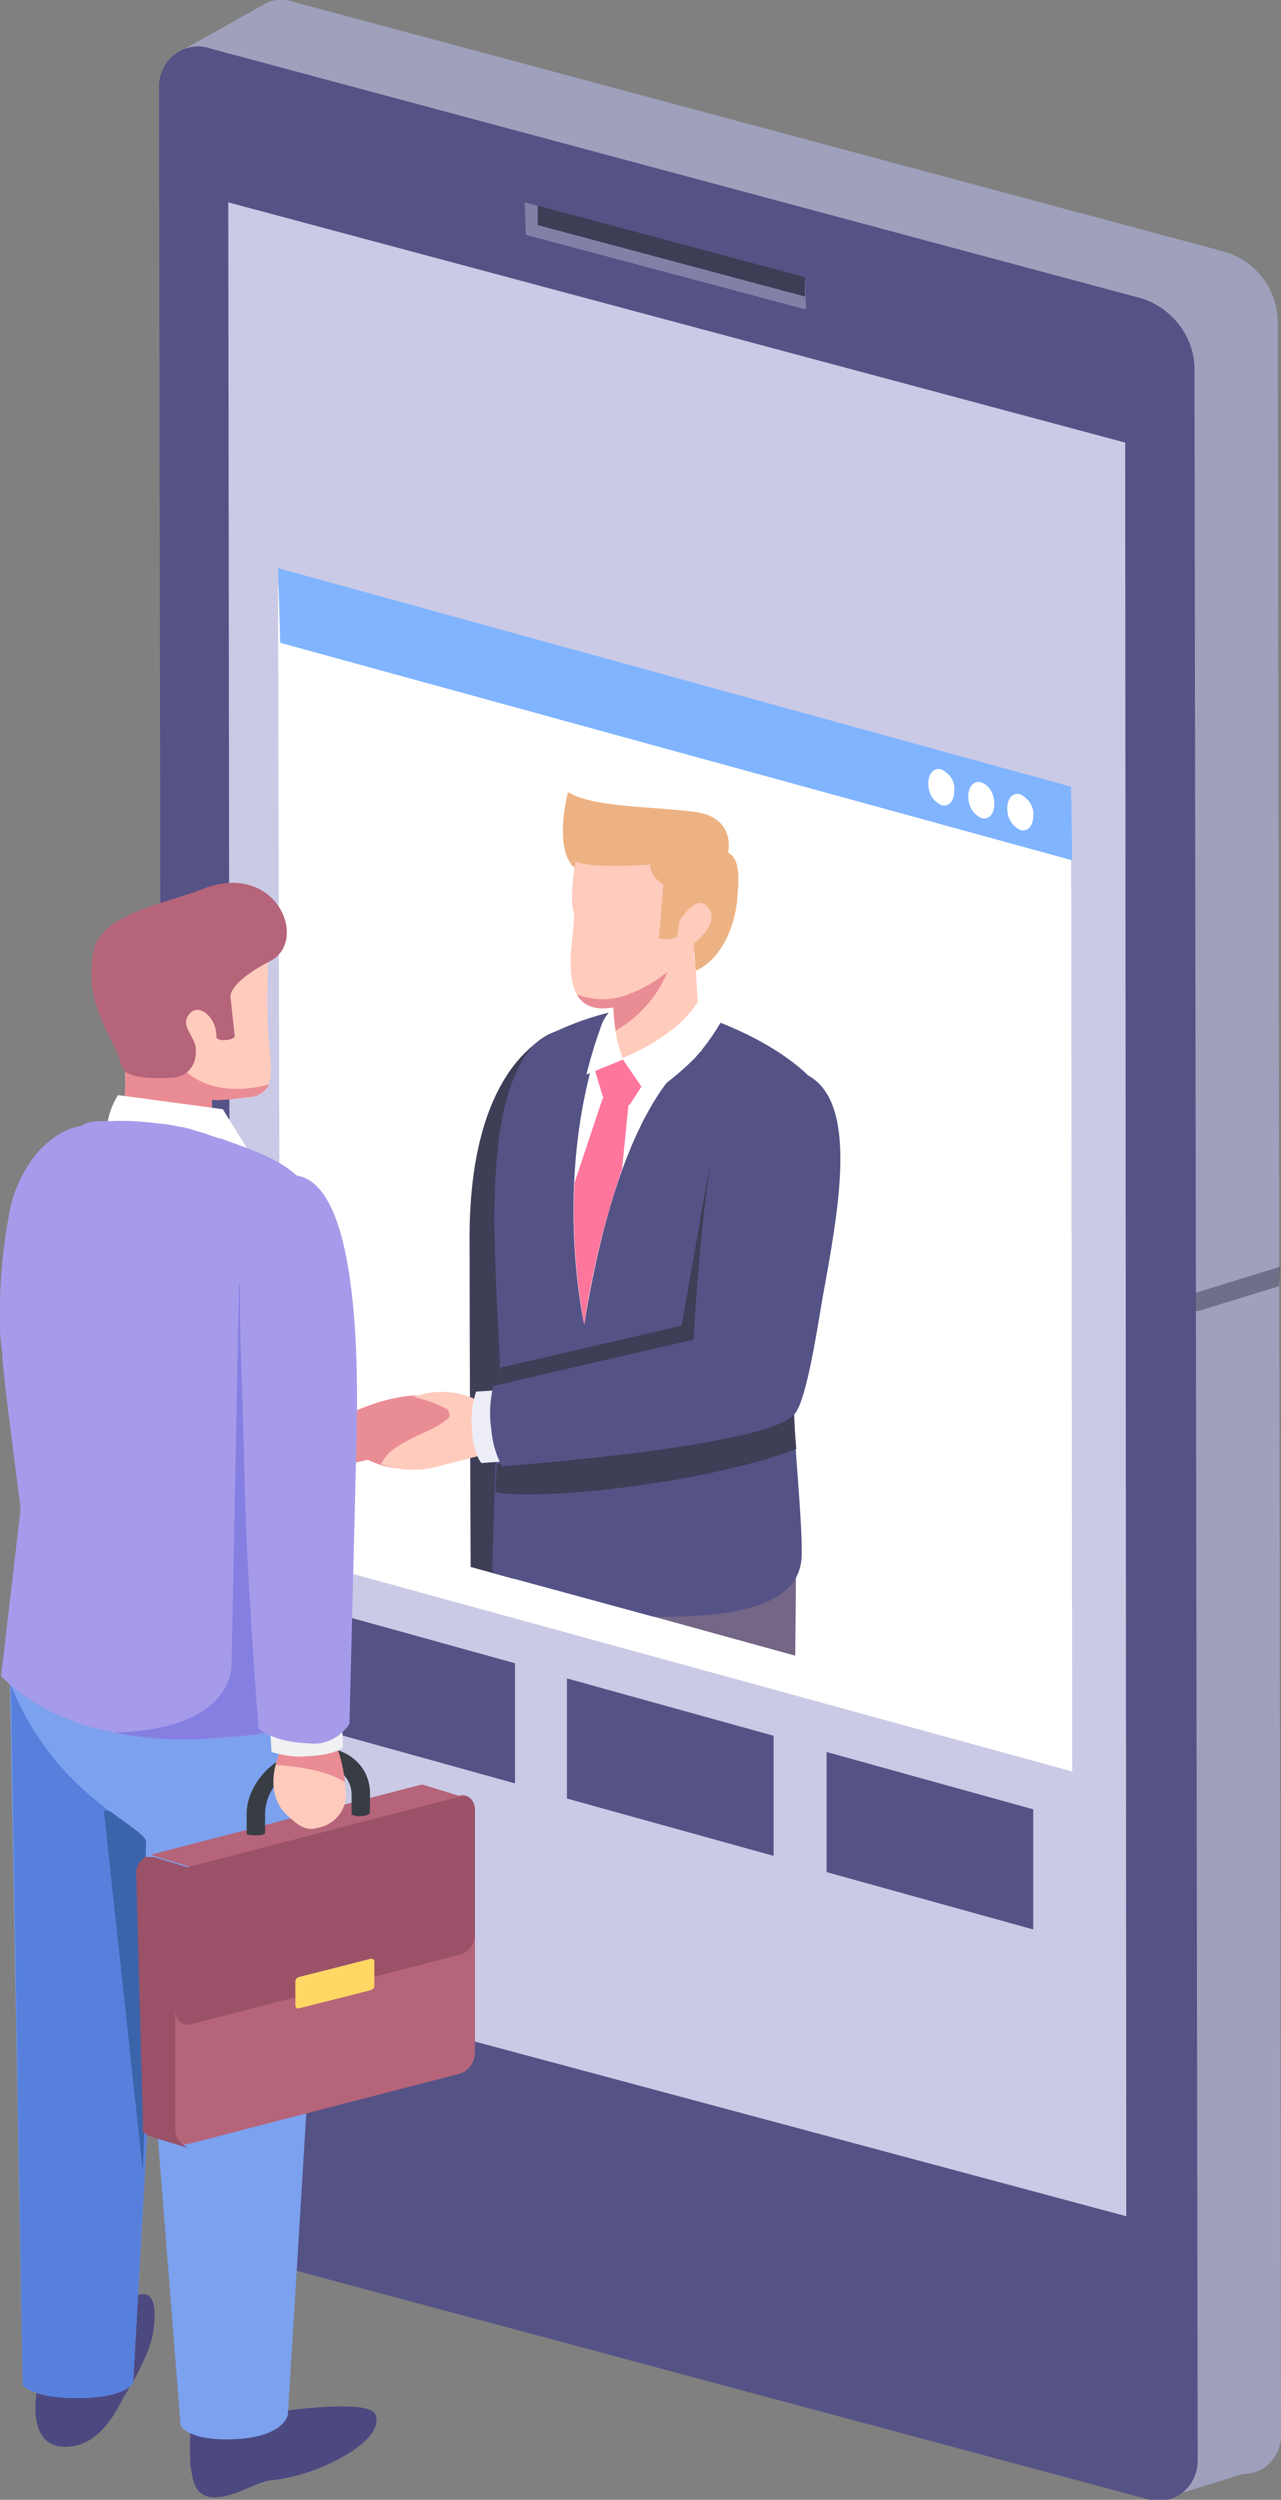
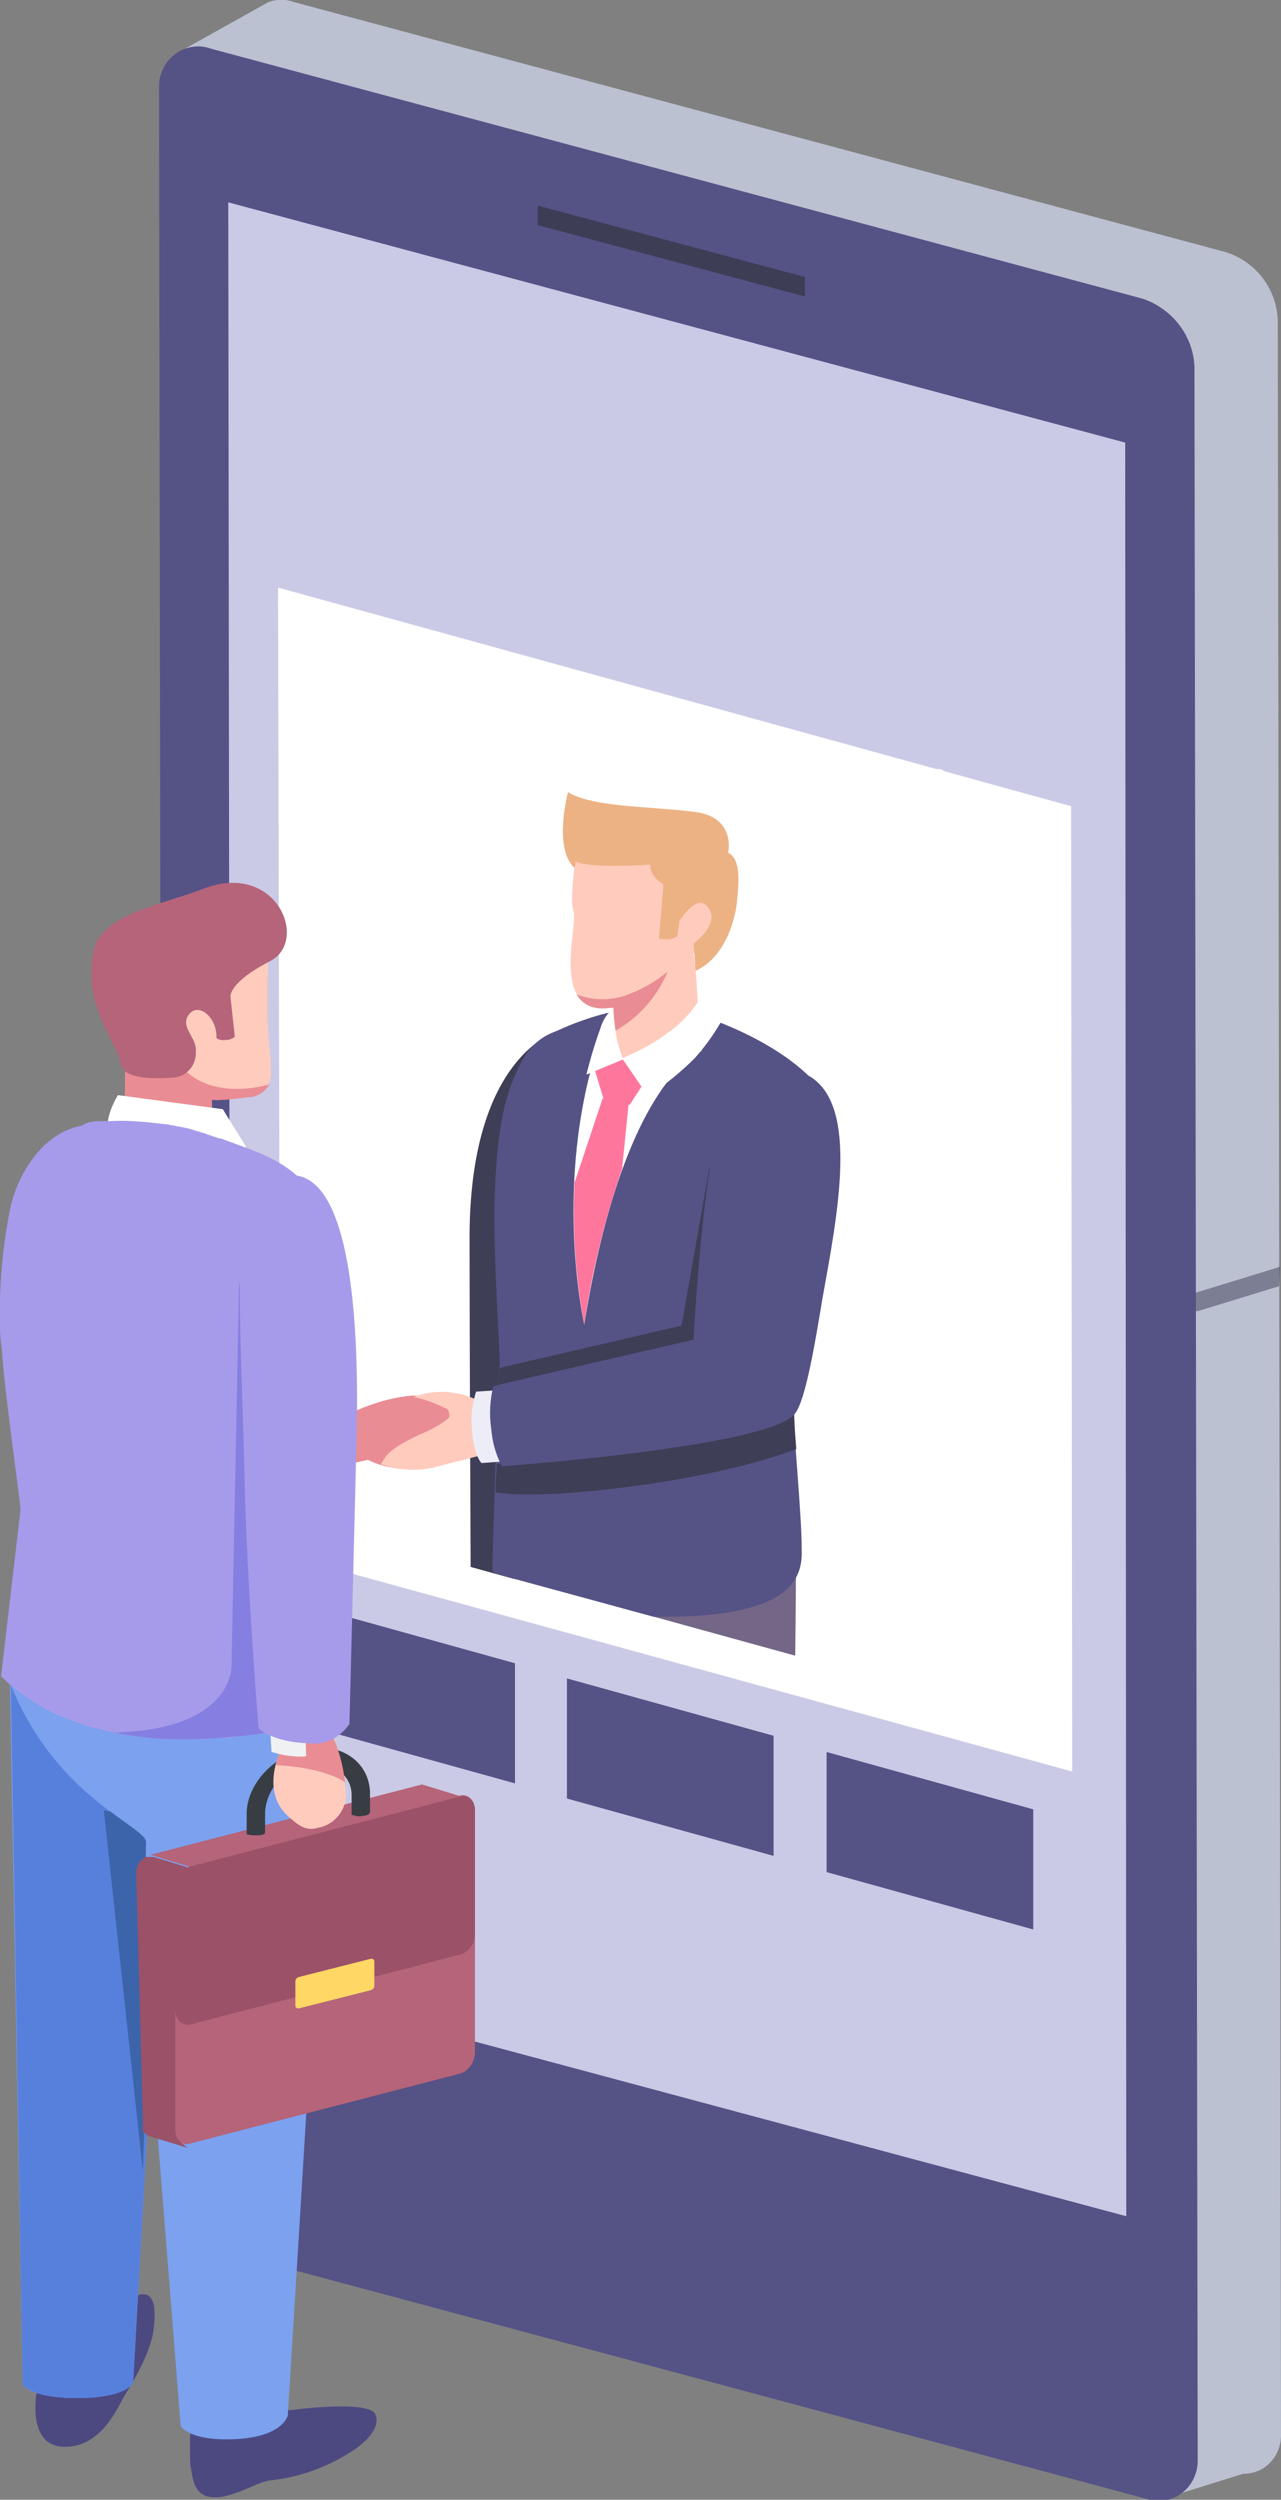
<svg xmlns="http://www.w3.org/2000/svg" xmlns:xlink="http://www.w3.org/1999/xlink" version="1.1" id="Groupe_2069" x="0px" y="0px" width="118.4px" height="231px" viewBox="0 0 118.4 231" style="enable-background:new 0 0 118.4 231;" xml:space="preserve">
  <rect x="0" y="0" width="118.4" height="231" fill="#808080" stroke="none" />
  <style type="text/css">
	.st0{fill:#BBC1D1;}
	.st1{opacity:0.5;}
	.st2{clip-path:url(#SVGID_00000122699701054183270670000013521710816043201411_);}
	.st3{fill:#8380A8;}
	.st4{fill:#555286;}
	.st5{fill:#CBCAE6;}
	.st6{fill:#3D3D56;}
	.st7{clip-path:url(#SVGID_00000119796159352539933660000007486734014211953817_);}
	.st8{fill:#FFFFFF;}
	.st9{fill:#3E3E56;}
	.st10{fill:#EA8C94;}
	.st11{fill:#746686;}
	.st12{fill:#FFCBBD;}
	.st13{fill:#02355B;}
	.st14{fill:#4C4981;}
	.st15{fill:#7BA1EF;}
	.st16{fill:#EDB283;}
	.st17{fill:#EDEDF7;}
	.st18{fill:#B56479;}
	.st19{fill:#A69BEA;}
	.st20{fill:#80B4FF;}
	.st21{fill:#FF769D;}
	.st22{fill:#5780DD;}
	.st23{fill:#867FE2;}
	.st24{fill:#3C64AA;}
	.st25{fill:#9B5168;}
	.st26{fill:#FFD765;}
	.st27{fill:#383D44;}
	.st28{fill:#F0F1F2;}
</style>
  <path id="Tracé_7038" class="st0" d="M17.1,4.5l7.7-4.3l0,0c0.8-0.3,1.6-0.3,2.4,0l86.1,23.1c2.8,0.9,4.7,3.4,4.8,6.3l0.3,195.2  c0.1,2-1.3,3.7-3.3,3.8c-0.1,0-0.1,0-0.2,0l-6.1,1.9l0.8-3.1l-82.2-22c-2.8-0.9-4.7-3.4-4.8-6.3L22.4,5.7c0-0.1,0-0.1,0-0.2  L17.1,4.5z" />
  <g id="Groupe_2062" transform="translate(17.119)" class="st1">
    <g id="Groupe_2061">
      <g>
        <defs>
-           <rect id="SVGID_1_" x="0" y="0" width="101.3" height="230.4" />
-         </defs>
+           </defs>
        <clipPath id="SVGID_00000151506331289675305960000012126819935527692467_">
          <use xlink:href="#SVGID_1_" style="overflow:visible;" />
        </clipPath>
        <g id="Groupe_2060" style="clip-path:url(#SVGID_00000151506331289675305960000012126819935527692467_);">
          <path id="Tracé_7039" class="st3" d="M0,4.5l7.7-4.3l0,0c0.8-0.3,1.6-0.3,2.4,0l86.1,23.1c2.8,0.9,4.7,3.4,4.8,6.3l0.3,195.2      c0.1,2-1.3,3.7-3.3,3.8c-0.1,0-0.1,0-0.2,0l-6.1,1.9l0.8-3.1l-82.2-22c-2.8-0.9-4.7-3.4-4.8-6.3L5.3,5.7c0-0.1,0-0.1,0-0.2      L0,4.5z" />
        </g>
      </g>
    </g>
  </g>
  <path id="Tracé_7040" class="st4" d="M19.5,4.5c-1.9-0.7-4,0.4-4.6,2.3c-0.2,0.5-0.2,1-0.2,1.4l0.3,193.3c0.1,2.9,2.1,5.4,4.8,6.3  l86.1,23.1c1.9,0.7,4-0.4,4.6-2.3c0.2-0.5,0.2-1,0.2-1.4l-0.3-193.3c-0.1-2.9-2.1-5.4-4.8-6.3L19.5,4.5z" />
  <path id="Tracé_7041" class="st5" d="M21.1,18.7l0.2,163.9l82.8,22.2L104,40.9L21.1,18.7z" />
-   <path id="Tracé_7042" class="st3" d="M48.5,18.7l0.1,3l25.9,6.9l-0.1-3L48.5,18.7z" />
  <path id="Tracé_7043" class="st6" d="M49.7,20.8l0-1.8l24.7,6.6l0,1.8L49.7,20.8z" />
  <g id="Groupe_2065" transform="translate(110.516 117.06)" class="st1">
    <g id="Groupe_2064">
      <g>
        <defs>
          <rect id="SVGID_00000068646005934397191580000008042082623866173578_" x="0" y="0" width="7.8" height="4.1" />
        </defs>
        <clipPath id="SVGID_00000106845097714546243380000014941395477134950273_">
          <use xlink:href="#SVGID_00000068646005934397191580000008042082623866173578_" style="overflow:visible;" />
        </clipPath>
        <g id="Groupe_2063" style="clip-path:url(#SVGID_00000106845097714546243380000014941395477134950273_);">
          <path id="Tracé_7044" class="st6" d="M7.8,0L7.8,0L0,2.4v1.7l0,0c0.1,0,0.2,0,0.2,0l7.5-2.3L7.8,0z" />
        </g>
      </g>
    </g>
  </g>
  <path id="Tracé_7045" class="st4" d="M62,199.4c-2.4-0.7-4.3,1.4-4.3,4.7c0,3.3,1.9,6.5,4.3,7.2c2.4,0.7,4.3-1.4,4.3-4.7  C66.4,203.3,64.4,200.1,62,199.4" />
  <path id="Tracé_7046" class="st8" d="M25.7,54.3l0.2,89.3l73.2,20.1L99,74.5L25.7,54.3z" />
  <path id="Tracé_7047" class="st4" d="M28.5,148.4l0,11.1l19.1,5.3l0-11.1L28.5,148.4z" />
  <path id="Tracé_7048" class="st4" d="M52.4,155.1l0,11.1l19.1,5.3l0-11.1L52.4,155.1z" />
  <path id="Tracé_7049" class="st4" d="M76.4,161.9l0,11.1l19.1,5.3l0-11.1L76.4,161.9z" />
  <path id="Tracé_7050" class="st9" d="M50.5,144.8L52,95.1c0,0-8.5,1.8-8.6,19c0,10.6,0.1,28.7,0.1,30.7l4,1.1  C50,145.9,50.5,144.8,50.5,144.8" />
  <path id="Tracé_7051" class="st10" d="M31.8,135.4l2.2-0.5c2,1,4.4,1.1,6.5,0.3c0,0-1.7-0.6-3.6-1.1c0,0,1.3-0.6,2.5-1.4  c1.4-0.8,2.5-1.9,3.8-2.3c0,0-2.9-1.7-5.5-1.4c-1.7,0.2-3.3,0.7-4.9,1.4l-2.2,0.2L31.8,135.4z" />
  <path id="Tracé_7052" class="st11" d="M73.5,153c0.1-8.3,0.1-16.1,0.1-16.1l-27-2.9c0,0-0.1,5.2-0.3,11.5L73.5,153z" />
  <path id="Tracé_7053" class="st4" d="M74.1,143.2c0-3.3-0.7-9.9-0.9-15.1c-0.5-9.5-1.1-21.2-1.8-26l3.5-2.5c0,0-3.2-3.7-11.5-6.2  c-5.2-1.5-12,1.9-12,1.9c-1.2,0.4-2.2,1.2-2.9,2.3c-2,3.4-2.6,7.1-2.8,13.6c-0.1,4.7,0.5,13.8,0.5,14.8c-0.2,1-0.7,18.9-0.7,18.9  c0,0.2,0.1,0.3,0.2,0.5l14.7,4C73.1,149.6,74.2,145.9,74.1,143.2" />
  <path id="Tracé_7054" class="st12" d="M46.9,129.2l-2.2,0.5c-2-1.2-4.4-1.4-6.5-0.6c1.1,0.2,2.1,0.6,3.1,1.1  c0.2,0.1,0.3,0.6,0.2,0.8c-0.8,0.7-1.8,1.2-2.8,1.6c-3.1,1.5-3,2-3.5,2.7c1.7,0.6,3.6,0.7,5.3,0.2c2.8-0.7,5.4-1.4,5.4-1.4l2.2-0.2  L46.9,129.2z" />
  <path id="Tracé_7055" class="st8" d="M18.3,222.3v-6.8h6.2l0.2,6.6l-2.7,2.3l-3.6-1.1L18.3,222.3z" />
  <path id="Tracé_7056" class="st13" d="M3.5,220.4v-7.8h6.7l0.9,6.2l-2.9,3.5c0,0-3.7-0.6-3.9-0.6s-1-1.4-1-1.4L3.5,220.4z" />
  <path id="Tracé_7057" class="st14" d="M17.7,222.5c-0.1,1.8-0.2,3.6-0.1,5.4c0.2,0.6,0.1,2.4,1.6,2.8c1.9,0.5,4.7-1.5,5.9-1.5  c2.6-0.3,5.1-1.2,7.3-2.6c0.8-0.5,2.9-2,2.3-3.5c-0.5-1.1-5.3-0.7-7.7-0.4s-2.9-0.4-2.9-0.4S19.7,225,17.7,222.5" />
  <path id="Tracé_7058" class="st14" d="M3.5,220.4c0,0-1.3,5.5,2.3,5.7s5.2-3.9,5.7-4.7s2.5-4,2.7-6.2c0.5-3.8-1.1-3.3-1.8-3  c-1,0.6-2,1.3-2.9,2c0,0,1,4.5-1.3,6C6.8,221.2,4.9,221.3,3.5,220.4" />
  <path id="Tracé_7059" class="st15" d="M11.6,147.4l-0.1-1.1l2.5,0.8l2.1-0.3l0,0.9l14,3.8c0,0-0.8,25.4-1,30.1  c-0.2,4.6-2.5,41.6-2.5,41.6s-0.4,2-4.9,2.2c-4.2,0.2-5-1.2-5-1.2L14,190.1l-1.7,30.1c0,0-0.6,1.4-5.2,1.4c-4.2,0-5-1.2-5-1.2  l-1.3-71.5L11.6,147.4z" />
  <path id="Tracé_7060" class="st12" d="M11.5,103.9l0.1-6l4.6-8.8l8.6-0.4c0,0-0.2,3.8,0,6.9c0.2,3.1,1,5.4-2,5.8  c-3,0.4-3.3,0.2-3.3,0.2l0,3.9L11.5,103.9z" />
  <path id="Tracé_7061" class="st8" d="M64.9,97.1c0,0-7.2,2.4-10.9,25.3c0,0-3.2-14,1.9-27.6L64.9,97.1z" />
  <path id="Tracé_7062" class="st12" d="M53,84.2c-0.3-0.9,0-3.1,0.1-4.2c0-0.3,0.1-0.6,0-0.9c1.3,0.7,7,0.6,7,0.6  c0,1.1,0.9,1.9,1.9,1.9l0,3.3c0.2,0.2,0.8,0,0.8,0s1.7-2.6,2.9-1.5s-1.6,4.7-1.6,4.7l0.2,1.4l0.3,4.8c-1.2,4.1-7.6,4.3-7.8,2.7  c0-0.2-0.1-3.9-0.1-3.9C50.6,94.1,53.5,85.5,53,84.2" />
  <path id="Tracé_7063" class="st16" d="M61.7,86.8c0.3,0,0.7-0.1,0.9-0.3l0.2-1.4c0,0,1.6-2.6,2.6-1.3c1.3,1.5-1.3,3.4-1.3,3.4  l0.2,2.5l0,0c1.9-0.8,3.4-3.2,3.8-6.2c0.2-2,0.4-4.1-0.8-4.7c0,0,0.8-3.4-3.3-3.8c-4.1-0.5-9.2-0.4-11.5-1.8c0,0-1.4,5.2,0.6,7  c0.1-0.4,0.1-0.6,0.1-0.6c1.3,0.7,6.9,0.3,6.9,0.3c0,0.8,0.5,1.4,1.2,1.8c0,0.6-0.4,5-0.4,5S61,86.8,61.7,86.8" />
  <path id="Tracé_7064" class="st17" d="M47,128.4l-3,0.2c-0.3,1-0.5,2.1-0.4,3.2c0.1,2.6,0.9,3.4,0.9,3.4l2.7-0.2L47,128.4z" />
  <path id="Tracé_7065" class="st10" d="M24.9,100.2c-0.4,0.7-1.1,1.2-2,1.2c-3,0.4-3.3,0.2-3.3,0.2l0,3.9l-8.1-1.6l0.1-5.7l5.1,0.3  C19.1,101.3,23.2,100.7,24.9,100.2" />
  <path id="Tracé_7066" class="st18" d="M10.8,97.2c0.3,0.6,0.3,1.5,0.9,1.9c0.8,0.5,2.3,0.6,4.1,0.5c1.3,0,2.3-1,2.3-2.3  c0-0.1,0-0.3,0-0.4c-0.1-1.2-1.5-2.1-0.6-3.2c0.9-1.1,2.6,0.4,2.5,2.2c0,0,0.2,0.3,0.9,0.2c0.3,0,0.6-0.1,0.8-0.3l-0.4-3.7  c0,0-0.2-1.3,3.7-3.3c3.6-1.9,0.5-9.4-6.4-6.6c-3.6,1.4-9.5,2.3-10,5.9S8.9,93.4,10.8,97.2" />
  <path id="Tracé_7067" class="st8" d="M22.7,105.9l-1.8-2.9l-0.3-0.5l-9.7-1.3c-0.6,1-1,2.1-1,3.2c0.2,0.1,0.4,0.2,0.6,0.2  c0.1,0,0.1,0,0.2,0.1c0.1,0,0.2,0,0.2,0.1s0.1,0,0.2,0.1c0.3,0.1,0.6,0.2,1,0.2c0.1,0,0.1,0,0.2,0c0.1,0,0.2,0,0.3,0.1l0.4,0.1  c0.1,0,0.3,0,0.4,0.1l0.4,0.1l0.5,0.1l0.3,0c0.2,0,0.3,0,0.5,0.1c0.2,0,0.4,0,0.6,0.1l0.5,0.1c0.7,0.1,1.4,0.1,2.1,0.2  c0.1,0,0.3,0,0.4,0c1.4,0.1,2.6,0.1,3.3,0.2c0.3,0,0.5,0,0.6,0c0.1,0,0.2,0,0.2,0L22.7,105.9z" />
  <path id="Tracé_7068" class="st19" d="M0,122.7c-0.1-3.6,0.2-7.2,0.9-10.8c0.6-3.2,2.9-7,6.3-7.8c0.7-0.1,0.5-0.3,1.1-0.4  c0.4-0.1,0.9-0.1,1.3-0.1c0.2,0,0.4,0,0.6,0c1.7-0.1,3.5,0.1,5.2,0.3c0.2,0,0.4,0.1,0.6,0.1c0.2,0,0.3,0.1,0.5,0.1  c0.6,0.1,1.1,0.2,1.6,0.4c0.1,0,0.3,0.1,0.4,0.1c0.2,0.1,0.4,0.1,0.6,0.2s0.4,0.1,0.5,0.2c0.2,0,0.3,0.1,0.4,0.1  c0.2,0.1,0.3,0.1,0.3,0.1l0.1,0c5.3,2,9.8,2.7,11.7,14c1.1,6.8-3.7,14.1-3.7,14.1l1,13.6l0.9,11.9c0,0-1,0.3-2.7,0.7  c-0.4,0.1-0.8,0.2-1.2,0.3c-0.9,0.2-1.9,0.4-2.9,0.5c-0.3,0-0.7,0.1-1,0.1c-0.7,0.1-1.4,0.2-2.2,0.2c-1.6,0.1-3.2,0.2-4.8,0.1  c-0.8,0-1.7-0.1-2.5-0.2c-0.8-0.1-1.7-0.2-2.5-0.4c-0.8-0.2-1.7-0.4-2.5-0.6c-0.8-0.3-1.6-0.6-2.4-0.9c-2-0.9-3.9-2.1-5.5-3.7  l1.8-15.4c-0.1-1.3-1.6-11.9-1.7-14.5C0.1,124.2,0,123.4,0,122.7" />
  <path id="Tracé_7069" class="st10" d="M53.3,91.9c1.6,0.6,3.4,0.6,5-0.1c1.3-0.5,2.4-1.2,3.4-2c-1,2.4-2.8,4.4-5.1,5.6  c0-1.1,0-2.3,0-2.3C54.9,93.4,53.9,92.9,53.3,91.9" />
-   <path id="Tracé_7070" class="st20" d="M25.7,52.5l0.2,6.9l73.2,20.1L99,72.7L25.7,52.5z" />
  <path id="Tracé_7071" class="st8" d="M87,71.1c-0.7-0.2-1.2,0.4-1.2,1.3c0,0.9,0.4,1.6,1.2,2c0.7,0.2,1.2-0.4,1.2-1.3  C88.3,72.2,87.8,71.5,87,71.1" />
  <path id="Tracé_7072" class="st8" d="M90.7,72.3c-0.7-0.2-1.2,0.4-1.2,1.3c0,0.9,0.4,1.6,1.2,2c0.7,0.2,1.2-0.4,1.2-1.3  C91.9,73.4,91.5,72.6,90.7,72.3" />
  <path id="Tracé_7073" class="st8" d="M94.3,73.4c-0.7-0.2-1.2,0.4-1.2,1.3c0,0.9,0.4,1.6,1.2,2c0.7,0.2,1.2-0.4,1.2-1.3  C95.6,74.6,95.1,73.8,94.3,73.4" />
  <path id="Tracé_7074" class="st21" d="M57.3,97.6l2.9,1.4l-2,3.1l-2.4-0.5l-1-3.3L57.3,97.6z" />
  <path id="Tracé_7075" class="st21" d="M53.1,109.3c-0.2,4.4,0.1,8.8,0.9,13.1c0.7-4.9,1.9-9.7,3.5-14.4l0.6-6l-2.4-0.5L53.1,109.3z  " />
  <path id="Tracé_7076" class="st8" d="M64.5,92.6c-0.8,1.2-1.8,2.2-3,3c-1.2,0.9-2.6,1.6-4,2.2l2.4,3.5c1.5-1,3-2.2,4.3-3.5  c0.9-1,1.7-2.1,2.4-3.3L64.5,92.6z" />
  <path id="Tracé_7077" class="st8" d="M56.7,93.1c0,0.7,0.1,1.5,0.2,2.2c0.1,0.9,0.4,1.8,0.7,2.6l-3.4,1.4c0,0,0.5-2.1,1.3-4.3  C55.7,94.3,56.1,93.7,56.7,93.1" />
  <path id="Tracé_7078" class="st22" d="M13.5,170.3c0.1-1.5-8.3-4.1-12.5-14.6l0,0.2l1.1,64.5c0,0,0.9,1.2,5,1.2  c4.6,0,5.2-1.4,5.2-1.4l1.7-30.1C14,190.1,13.3,171.8,13.5,170.3" />
  <path id="Tracé_7079" class="st23" d="M22.1,118.4l-0.7,35.4c0,0,0.4,6-10.8,6.3c0.8,0.2,1.6,0.3,2.4,0.4c0.8,0.1,1.7,0.2,2.5,0.2  c1.6,0.1,3.2,0,4.8-0.1c0.8-0.1,1.5-0.1,2.2-0.2c0.4,0,0.7-0.1,1-0.1c1.1-0.2,2.1-0.3,2.9-0.5c0.4-0.1,0.8-0.2,1.2-0.3  c0.1,0,0.3-0.1,0.4-0.1L22.1,118.4z" />
  <path id="Tracé_7080" class="st9" d="M73.6,133.9c-0.1-1.2-0.2-2.5-0.2-3.7l-27.5,5.1c0,1.2-0.1,1.4-0.1,2.6c0,0,3.5,0.8,14.4-0.8  C69,135.8,73.6,133.9,73.6,133.9" />
  <path id="Tracé_7081" class="st9" d="M66.7,125.9l-1.1-18.2L63,122.5l-16.8,3.9c-0.1,0.6-0.1,1.7-0.2,3.1L66.7,125.9z" />
  <path id="Tracé_7082" class="st4" d="M64.1,123.8c0,0,0.9-17.2,2.8-21.2c1.7-3.3,6.2-4.2,8-3.1c4.5,2.8,2.5,12.8,1.1,20.6  c-0.6,3.6-1.5,9.2-2.5,10.5c-2.2,3.1-27.1,4.9-27.1,4.9c-0.6-1.1-0.9-2.3-1-3.5c-0.2-1.3-0.1-2.7,0.2-3.9  C45.8,128,64.1,123.8,64.1,123.8" />
  <path id="Tracé_7083" class="st24" d="M13.8,183.9c-0.2-5.5-0.4-12.7-0.3-13.6c0.1-0.6-1.3-1.4-3.3-2.9l-0.6-0.1l3.6,33.3  L13.8,183.9z" />
  <path id="Tracé_7084" class="st18" d="M42.6,166l-3.6-1.1l-25.1,6.5l3.6,1.1L42.6,166z" />
  <path id="Tracé_7085" class="st25" d="M12.6,173.4C12.6,173.3,12.6,173.3,12.6,173.4c0-0.1,0-0.1,0-0.2l0-0.1c0,0,0-0.1,0-0.1  c0,0,0-0.1,0-0.1l0-0.1c0,0,0,0,0,0v0c0,0,0-0.1,0-0.1c0.1-0.1,0.1-0.3,0.2-0.4c0,0,0,0,0-0.1l0,0c0,0,0,0,0.1-0.1  c0,0,0.1-0.1,0.1-0.1s0-0.1,0.1-0.1s0,0,0.1-0.1l0.1-0.1c0,0,0,0,0.1-0.1l0,0l0,0c0,0,0,0,0,0c0,0,0,0,0.1,0c0,0,0,0,0.1,0l0.1,0  c0,0,0,0,0.1,0c0,0,0,0,0.1,0c0,0,0,0,0.1,0c0,0,0,0,0.1,0c0,0,0,0,0.1,0h0l3.6,1.1c-0.2,0.1-0.4,0.1-0.5,0.3l0,0  c-0.2,0.1-0.3,0.3-0.4,0.5l0,0c-0.1,0.2-0.2,0.4-0.3,0.6l0,0c-0.1,0.2-0.1,0.4-0.1,0.7l0,22.3c0,0.2,0,0.3,0.1,0.5l0,0  c0,0.1,0.1,0.3,0.2,0.4v0c0,0.1,0.1,0.1,0.2,0.2c0.1,0.1,0.2,0.2,0.4,0.3l-3.6-1.1c-0.2-0.1-0.3-0.1-0.4-0.3c0,0,0,0-0.1,0  c0,0-0.1-0.1-0.1-0.1c0,0,0,0,0-0.1l0,0l0,0l0-0.1c0,0,0,0,0-0.1c0,0,0,0,0-0.1l0-0.1l0-0.1l0,0l0,0l0,0c0,0,0,0,0-0.1l0-0.1  c0,0,0,0,0-0.1c0,0,0,0,0-0.1c0,0,0,0,0-0.1v-0.1L12.6,173.4L12.6,173.4z" />
  <path id="Tracé_7086" class="st18" d="M17.5,172.5c-0.8,0.3-1.3,1.1-1.3,2l0,22.3c0,0.9,0.6,1.5,1.3,1.3l25.1-6.5  c0.8-0.3,1.3-1.1,1.3-2l0-22.3c0-0.9-0.6-1.5-1.3-1.4L17.5,172.5z" />
  <path id="Tracé_7087" class="st25" d="M42.6,166l-25.1,6.5c-0.8,0.3-1.3,1.1-1.3,1.9l0,11.3c0,0.9,0.6,1.5,1.3,1.4l25.1-6.5  c0.8-0.3,1.3-1,1.3-1.9l0-11.4C43.9,166.4,43.3,165.8,42.6,166" />
  <path id="Tracé_7088" class="st26" d="M27.6,182.7c-0.2,0.1-0.3,0.2-0.3,0.4l0,2.2c0,0.2,0.1,0.3,0.3,0.3l6.7-1.7  c0.2-0.1,0.3-0.2,0.3-0.4l0-2.2c0-0.2-0.1-0.3-0.3-0.3L27.6,182.7z" />
  <path id="Tracé_7089" class="st27" d="M24.5,167.5c0.1-2.2,1.8-4,3.9-4.4c2.2-0.4,4.1,0.8,4.1,2.8l0,1.8c0.3,0.1,0.7,0.2,1,0.1  c0.6,0,0.7-0.3,0.7-0.3l0-1.9c-0.1-2.8-2.7-4.6-5.8-4c-3.2,0.6-5.7,3.4-5.6,6.2l0,1.7c0.3,0.1,0.6,0.1,0.9,0.1c0.3,0,0.6,0,0.8-0.2  L24.5,167.5z" />
  <path id="Tracé_7090" class="st12" d="M25.7,159l0.5,2.2c0,0-2.4,4.2,0.5,6.7c0.7,0.6,1.5,1.4,2.7,1c1.7-0.3,2.9-2,2.5-3.7  c0,0,0-0.1,0-0.1c-0.2-1.7-0.6-3.3-1.3-4.9l-0.2-2.2L25.7,159z" />
  <path id="Tracé_7091" class="st10" d="M31.9,164.7c-0.2-1.6-0.6-3.1-1.3-4.6l-0.1-1.2l-3.2-0.3l-1.6,0.4l0.5,2.2  c-0.3,0.6-0.6,1.3-0.7,1.9C27,163.2,30.1,163.5,31.9,164.7" />
-   <path id="Tracé_7092" class="st28" d="M24.9,158.9l0.2,3c1,0.3,2.1,0.5,3.2,0.4c2.6-0.1,3.4-0.8,3.4-0.8l-0.1-2.7L24.9,158.9z" />
+   <path id="Tracé_7092" class="st28" d="M24.9,158.9l0.2,3c1,0.3,2.1,0.5,3.2,0.4l-0.1-2.7L24.9,158.9z" />
  <path id="Tracé_7093" class="st19" d="M26.8,108.6c-6,0.3-4.6,9.6-4.2,27.8c0.2,9.8,1.3,23.3,1.3,23.3s1.2,1.3,4.7,1.4  c1.5,0.2,2.9-0.6,3.7-1.8c0,0,0.5-19.8,0.6-24.1C33,130.9,34,108.3,26.8,108.6" />
</svg>